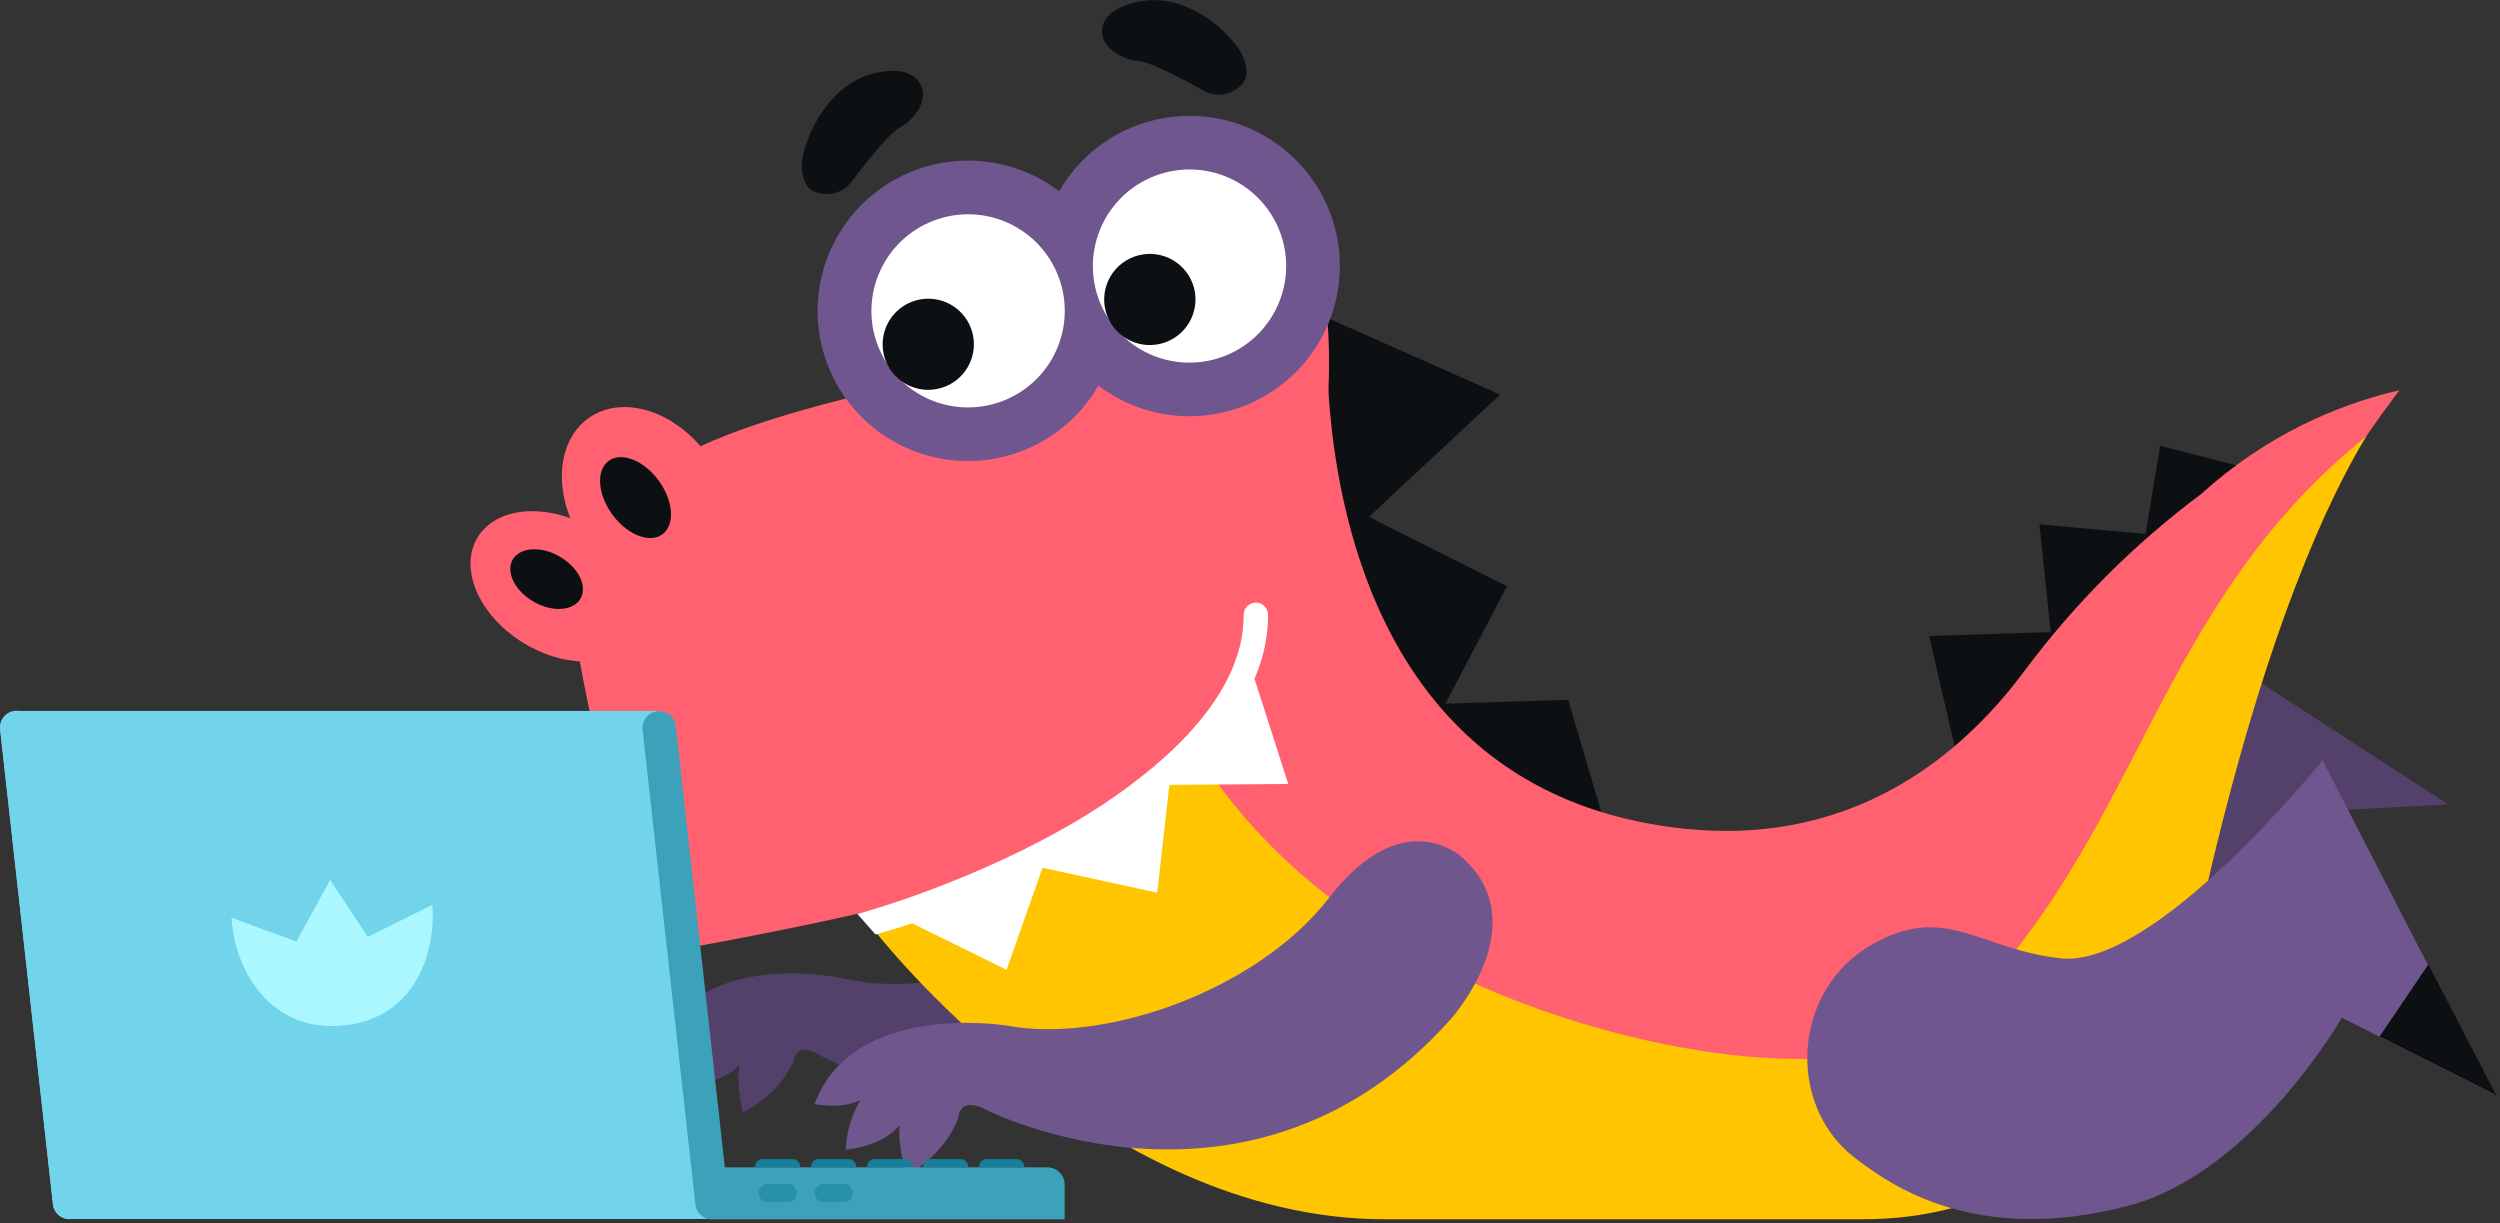
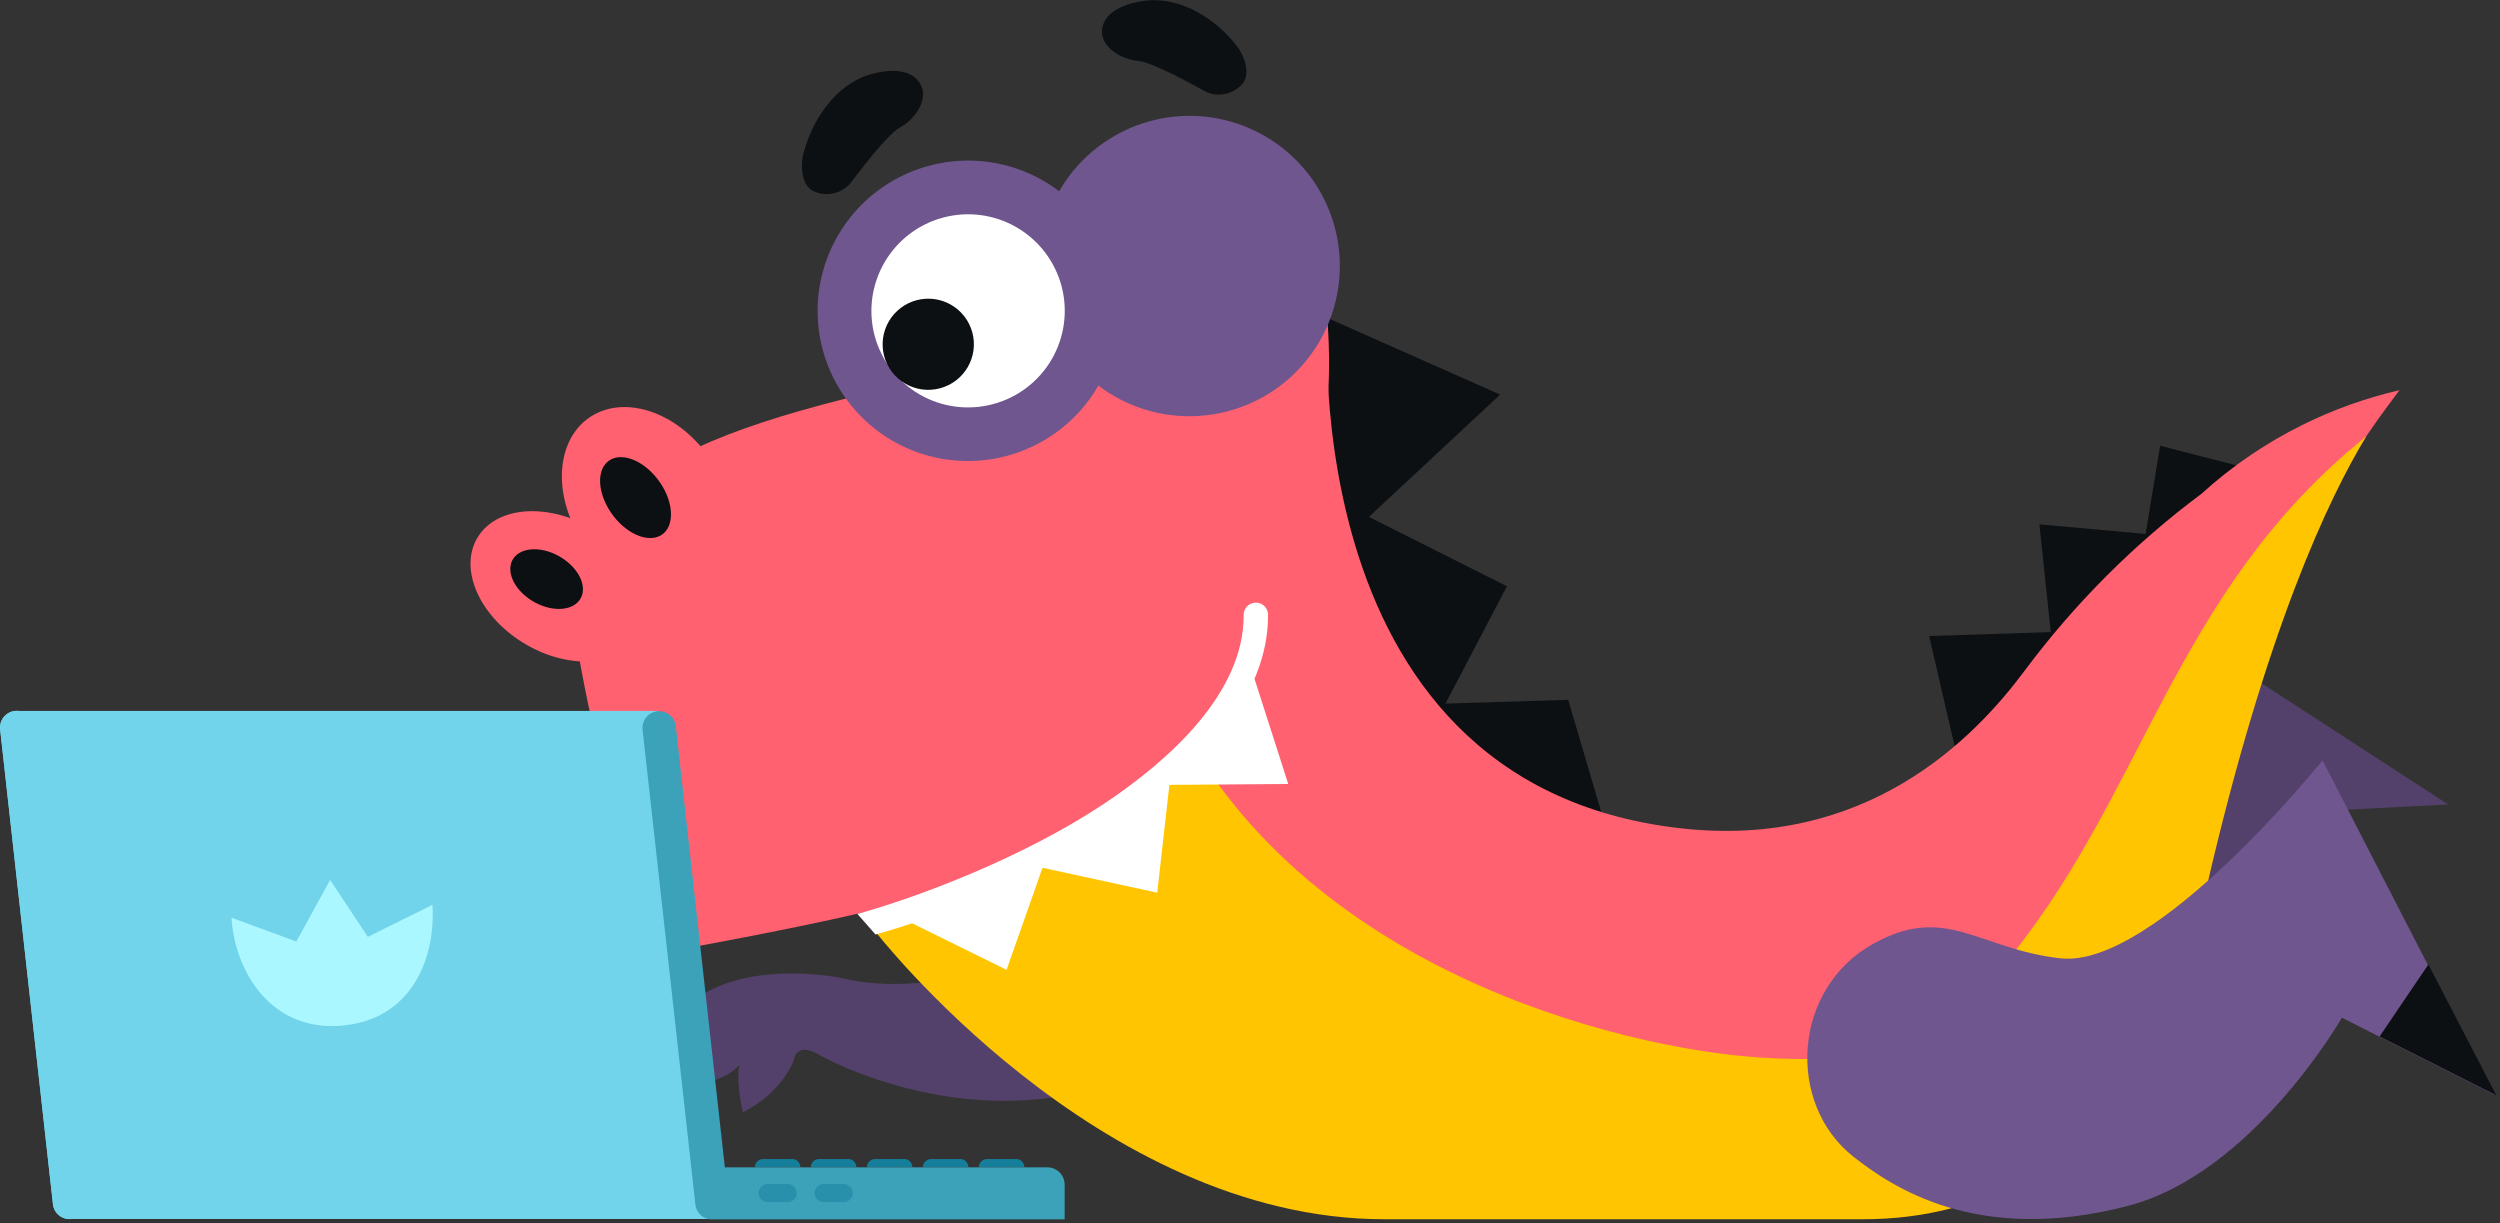
<svg xmlns="http://www.w3.org/2000/svg" width="370" height="181" viewBox="0 0 370 181" fill="none">
  <rect x="0" y="0" width="370" height="181" fill="#333333" stroke="none" />
  <g clip-path="url(#clip0_776_1066)">
    <path d="M121.361 156.18C121.361 156.18 156.481 176.28 185.411 147.07C185.411 147.07 197.991 134.54 188.041 124.89C188.041 124.89 180.411 117.12 169.751 129.53C159.091 141.94 137.751 147.97 124.751 144.79C124.751 144.79 103.851 140.24 97.891 154.14C99.954 154.694 102.135 154.628 104.161 153.95C102.856 155.949 102.057 158.234 101.831 160.61C101.831 160.61 106.831 160.5 109.421 157.61C109.421 157.61 108.871 159.71 109.941 164.61C109.941 164.61 115.371 162.16 117.491 156.9C117.431 156.71 117.941 154.08 121.361 156.18Z" fill="#54416B" />
    <path fill-rule="evenodd" clip-rule="evenodd" d="M327.821 155.47C313.081 169.93 299.431 168.66 293.381 167.76C282.271 166.11 275.491 152.63 281.771 142.26C287.421 132.95 294.091 136.02 303.981 131.76C315.471 126.82 320.981 92.21 320.981 92.21L362.331 119.06L339.911 120.21C339.911 120.21 339.851 143.66 327.821 155.47Z" fill="#54416B" />
    <path fill-rule="evenodd" clip-rule="evenodd" d="M290.27 114.69L285.51 94.13L303.51 93.55L301.83 77.6L317.55 79.02L319.7 65.97L332.38 69.23L290.27 114.69Z" fill="#0D1013" />
    <path fill-rule="evenodd" clip-rule="evenodd" d="M196.221 46.95L222.021 58.4L202.601 76.5L223.031 86.77L213.931 104.13L232.091 103.57L237.521 121.99C217.551 119.23 188.771 106.14 196.221 46.95Z" fill="#0D1013" />
    <path fill-rule="evenodd" clip-rule="evenodd" d="M125.93 123.9L129.93 134.59C129.93 134.59 226.16 182.02 270.06 177.99C283.11 176.79 289.63 176.19 291.55 175.29C321.27 161.29 309.92 122.9 350.21 64.56C352.21 61.62 353.98 59.26 355.12 57.75C350.16 58.893 345.351 60.612 340.79 62.87C335.34 65.569 330.292 69.012 325.79 73.1C315.884 80.49 307.1 89.275 299.71 99.18C292.11 109.43 276.13 125.75 248.59 122.57C189.85 115.81 196.59 43.88 196.59 43.88C196.59 43.88 193.93 45.17 189.64 47.53C179.07 53.3 158.64 65.53 143.37 80.75C136.49 87.57 125.93 123.9 125.93 123.9Z" fill="#FF6170" />
    <path fill-rule="evenodd" clip-rule="evenodd" d="M125.041 124.77C125.041 124.92 126.241 128.77 128.041 133.91C128.681 135.75 129.181 137.14 129.351 137.62C129.351 137.62 162.351 180.45 204.901 180.45H275.651C313.051 180.45 323.221 145.45 326.561 131.4C335.401 93.13 344.701 73.63 350.211 64.58C321.161 87.94 317.351 118.47 295.831 143.65C285.641 155.57 275.551 157.51 260.311 156.5C240.311 155.18 190.421 143.5 172.111 101.87L143.551 80.71L143.341 80.77C131.051 102.34 123.591 119.86 125.041 124.77Z" fill="#FFC500" />
    <path fill-rule="evenodd" clip-rule="evenodd" d="M85.569 96.48C80.909 69.59 105.859 62.72 145.199 54.48C160.199 51.33 196.089 43.61 196.089 43.61C198.519 63.76 193.089 77.87 190.759 85C177.179 126.5 130.369 134.42 128.379 134.89C118.269 137.31 100.429 140.6 98.289 140.89C98.289 140.89 90.239 123.4 85.569 96.48Z" fill="#FF6170" />
    <path fill-rule="evenodd" clip-rule="evenodd" d="M105.66 68.77C109.96 75.85 109.01 84.01 103.54 86.99C98.07 89.97 90.15 86.64 85.85 79.56C81.55 72.48 82.5 64.32 87.97 61.34C93.44 58.36 101.36 61.67 105.66 68.77Z" fill="#FF6170" />
    <path fill-rule="evenodd" clip-rule="evenodd" d="M97.3 70.88C99.58 73.82 99.98 77.44 98.19 78.96C96.4 80.48 93.1 79.34 90.82 76.41C88.54 73.48 88.14 69.85 89.93 68.33C91.72 66.81 95.02 67.95 97.3 70.88Z" fill="#0D1013" />
    <path fill-rule="evenodd" clip-rule="evenodd" d="M89.269 79.26C95.519 83.8 97.65 90.85 94.029 95C90.409 99.15 82.409 98.82 76.159 94.28C69.909 89.74 67.779 82.69 71.409 78.55C75.04 74.41 83.029 74.77 89.269 79.26Z" fill="#FF6170" />
    <path fill-rule="evenodd" clip-rule="evenodd" d="M83.11 82.54C85.82 84.24 87.02 87.03 85.8 88.78C84.58 90.53 81.4 90.58 78.69 88.88C75.98 87.18 74.78 84.38 76 82.63C77.22 80.88 80.44 80.84 83.11 82.54Z" fill="#0D1013" />
    <path fill-rule="evenodd" clip-rule="evenodd" d="M183.02 6.77C184.22 8.3 185.02 10.77 184.02 12.24C183.397 13.025 182.537 13.589 181.567 13.847C180.598 14.104 179.572 14.042 178.64 13.67C177.02 12.81 170.64 9.18 168.36 9C166.08 8.82 163.04 7.08 163.09 4.65C163.14 2.22 165.63 0.65 169.3 0.13C174.81 -0.63 180.11 2.97 183.02 6.77Z" fill="#0D1013" />
    <path fill-rule="evenodd" clip-rule="evenodd" d="M118.91 22.7C118.43 24.6 118.65 27.19 120.17 28.18C121.06 28.652 122.078 28.824 123.074 28.669C124.069 28.514 124.987 28.041 125.69 27.32C126.84 25.87 131.21 19.93 133.26 18.83C135.31 17.73 137.37 14.89 136.34 12.67C135.31 10.45 132.34 9.97 128.8 11.01C123.48 12.56 120.11 18.03 118.91 22.7Z" fill="#0D1013" />
    <path fill-rule="evenodd" clip-rule="evenodd" d="M197.56 33.68C198.307 36.504 198.49 39.448 198.098 42.343C197.707 45.237 196.748 48.027 195.278 50.551C193.808 53.075 191.855 55.285 189.53 57.054C187.205 58.823 184.555 60.116 181.73 60.86C176.029 62.373 169.961 61.561 164.859 58.602C159.756 55.643 156.038 50.78 154.52 45.08C153.014 39.375 153.836 33.306 156.805 28.207C159.773 23.108 164.646 19.397 170.35 17.89C176.052 16.377 182.122 17.19 187.224 20.151C192.327 23.112 196.044 27.979 197.56 33.68V33.68Z" fill="#6F568E" />
    <path fill-rule="evenodd" clip-rule="evenodd" d="M164.781 40.3C165.528 43.125 165.711 46.069 165.319 48.965C164.928 51.86 163.97 54.65 162.5 57.175C161.029 59.7 159.076 61.911 156.751 63.681C154.427 65.451 151.776 66.745 148.951 67.49C143.249 69.003 137.179 68.19 132.076 65.229C126.974 62.268 123.256 57.401 121.741 51.7C120.235 45.995 121.057 39.926 124.025 34.827C126.994 29.728 131.866 26.017 137.571 24.51C140.394 23.759 143.338 23.573 146.233 23.96C149.129 24.347 151.92 25.301 154.447 26.768C156.974 28.234 159.187 30.184 160.96 32.506C162.733 34.828 164.031 37.476 164.781 40.3V40.3Z" fill="#6F568E" />
-     <path fill-rule="evenodd" clip-rule="evenodd" d="M189.879 35.71C190.846 39.377 190.318 43.277 188.411 46.554C186.504 49.832 183.374 52.218 179.709 53.19C177.894 53.673 176.002 53.794 174.14 53.545C172.279 53.296 170.485 52.683 168.86 51.74C167.236 50.798 165.813 49.544 164.674 48.051C163.534 46.558 162.7 44.855 162.219 43.04C161.25 39.373 161.777 35.472 163.684 32.194C165.591 28.916 168.723 26.529 172.389 25.56C176.054 24.587 179.956 25.11 183.236 27.013C186.516 28.916 188.906 32.045 189.879 35.71V35.71Z" fill="white" />
-     <path fill-rule="evenodd" clip-rule="evenodd" d="M176.709 42.59C176.936 43.448 176.991 44.341 176.871 45.22C176.752 46.099 176.461 46.946 176.014 47.712C175.567 48.478 174.974 49.149 174.268 49.685C173.562 50.222 172.757 50.614 171.899 50.84C171.042 51.068 170.149 51.125 169.27 51.008C168.391 50.891 167.544 50.601 166.777 50.156C166.01 49.712 165.338 49.12 164.8 48.415C164.261 47.711 163.867 46.907 163.639 46.05C163.413 45.193 163.358 44.299 163.477 43.42C163.597 42.541 163.888 41.694 164.335 40.928C164.781 40.162 165.375 39.492 166.081 38.955C166.787 38.418 167.592 38.026 168.449 37.8C170.18 37.342 172.021 37.589 173.57 38.487C175.118 39.385 176.247 40.861 176.709 42.59V42.59Z" fill="#0D1013" />
    <path fill-rule="evenodd" clip-rule="evenodd" d="M157.111 42.35C157.591 44.166 157.708 46.058 157.456 47.919C157.204 49.78 156.587 51.572 155.642 53.195C154.696 54.818 153.44 56.238 151.946 57.374C150.451 58.511 148.747 59.342 146.931 59.82C143.266 60.793 139.364 60.27 136.084 58.367C132.804 56.464 130.414 53.335 129.441 49.67C128.475 46.002 129.004 42.101 130.913 38.823C132.822 35.545 135.954 33.16 139.621 32.19C143.287 31.22 147.189 31.745 150.469 33.65C153.748 35.556 156.137 38.684 157.111 42.35V42.35Z" fill="white" />
    <path fill-rule="evenodd" clip-rule="evenodd" d="M143.91 49.22C144.138 50.077 144.194 50.97 144.076 51.849C143.958 52.728 143.668 53.575 143.222 54.341C142.776 55.107 142.183 55.778 141.478 56.315C140.772 56.852 139.968 57.245 139.11 57.47C138.253 57.698 137.36 57.755 136.481 57.638C135.602 57.52 134.755 57.231 133.988 56.786C133.221 56.342 132.549 55.75 132.01 55.045C131.472 54.341 131.078 53.537 130.85 52.68C130.396 50.948 130.647 49.107 131.549 47.56C132.451 46.014 133.929 44.888 135.66 44.43C137.389 43.972 139.229 44.22 140.776 45.118C142.323 46.016 143.45 47.491 143.91 49.22V49.22Z" fill="#0D1013" />
    <path d="M126.891 135.26C135.761 132.83 151.431 126.93 163.451 118.92C172.881 112.63 184.121 102.68 184.061 91C184.059 90.764 184.105 90.529 184.194 90.31C184.283 90.091 184.415 89.892 184.581 89.724C184.747 89.556 184.945 89.422 185.163 89.331C185.38 89.239 185.614 89.191 185.851 89.19C186.088 89.187 186.323 89.232 186.543 89.32C186.763 89.409 186.964 89.54 187.133 89.707C187.302 89.873 187.437 90.071 187.529 90.29C187.621 90.508 187.669 90.743 187.671 90.98C187.791 114.73 149.221 132.88 129.581 138.31L126.891 135.26Z" fill="white" />
    <path fill-rule="evenodd" clip-rule="evenodd" d="M185.661 100.45L190.661 116.03L173.071 116.16L171.271 132.12L154.291 128.43L148.971 143.53L134.061 136.19L138.041 133.46L158.381 124.04L173.731 113.73L185.661 100.45Z" fill="white" />
    <path fill-rule="evenodd" clip-rule="evenodd" d="M315.011 178.45C292.441 184.38 279.751 175.45 274.331 171.21C264.331 163.36 265.261 146.33 277.241 139.68C287.991 133.68 292.831 140.46 304.921 141.83C318.921 143.43 343.731 112.53 343.731 112.53L369.241 162.06L346.601 150.62C346.601 150.62 333.431 173.61 315.011 178.45Z" fill="#6F568E" />
    <path fill-rule="evenodd" clip-rule="evenodd" d="M359.4 142.74L369.46 162.12L352.18 153.4L359.4 142.74Z" fill="#0D1013" />
-     <path d="M146.011 164.28C146.011 164.28 185.011 184.03 214.661 150.89C214.661 150.89 227.561 136.66 216.271 126.79C216.271 126.79 207.611 118.79 196.781 132.79C185.951 146.79 163.281 154.48 149.041 151.79C149.041 151.79 126.221 148.04 120.561 163.38C120.561 163.38 124.381 164.26 127.321 162.83C126.022 165.06 125.284 167.572 125.171 170.15C125.171 170.15 130.581 169.75 133.171 166.49C133.171 166.49 132.691 168.8 134.171 173.97C134.171 173.97 139.901 171.03 141.891 165.23C141.791 165.07 142.191 162.21 146.011 164.28Z" fill="#6F578D" />
    <path d="M10.569 180.41C10.247 180.446 9.921 180.418 9.609 180.328C9.297 180.239 9.006 180.088 8.753 179.886C8.499 179.683 8.288 179.433 8.131 179.149C7.975 178.865 7.875 178.552 7.839 178.23L0.019 107.95C-0.017 107.628 0.011 107.301 0.101 106.99C0.191 106.678 0.341 106.387 0.544 106.133C0.746 105.88 0.997 105.669 1.281 105.512C1.565 105.355 1.877 105.256 2.199 105.22V105.22C2.522 105.184 2.848 105.212 3.16 105.302C3.471 105.392 3.762 105.542 4.016 105.745C4.269 105.947 4.481 106.197 4.637 106.481C4.794 106.766 4.893 107.078 4.929 107.4L12.749 177.68C12.786 178.002 12.758 178.329 12.668 178.641C12.578 178.952 12.427 179.243 12.225 179.497C12.022 179.75 11.772 179.961 11.488 180.118C11.204 180.275 10.892 180.374 10.569 180.41V180.41Z" fill="#72D4EA" />
    <path d="M137.79 171.54H142.13C142.445 171.54 142.748 171.665 142.971 171.889C143.194 172.112 143.32 172.414 143.32 172.73H136.6C136.6 172.414 136.725 172.112 136.948 171.889C137.171 171.665 137.474 171.54 137.79 171.54Z" fill="#157E9B" />
    <path d="M146.071 171.54H150.411C150.726 171.54 151.029 171.665 151.252 171.889C151.475 172.112 151.601 172.414 151.601 172.73H144.881C144.881 172.414 145.006 172.112 145.229 171.889C145.453 171.665 145.755 171.54 146.071 171.54Z" fill="#157E9B" />
    <path d="M121.21 171.54H125.55C125.866 171.54 126.168 171.665 126.391 171.889C126.615 172.112 126.74 172.414 126.74 172.73V172.73H120C120 172.572 120.031 172.416 120.092 172.27C120.154 172.124 120.243 171.992 120.356 171.881C120.468 171.771 120.602 171.683 120.748 171.625C120.895 171.566 121.052 171.537 121.21 171.54V171.54Z" fill="#157E9B" />
    <path d="M129.501 171.54H133.841C134.156 171.54 134.459 171.665 134.682 171.889C134.905 172.112 135.031 172.414 135.031 172.73H128.311C128.311 172.414 128.436 172.112 128.659 171.889C128.882 171.665 129.185 171.54 129.501 171.54Z" fill="#157E9B" />
    <path d="M112.92 171.54H117.26C117.576 171.54 117.879 171.665 118.102 171.889C118.325 172.112 118.45 172.414 118.45 172.73V172.73H111.73C111.73 172.414 111.856 172.112 112.079 171.889C112.302 171.665 112.605 171.54 112.92 171.54Z" fill="#157E9B" />
    <path d="M97.289 105.22H2.729C2.553 105.2 2.375 105.2 2.199 105.22V105.22C1.877 105.256 1.565 105.355 1.281 105.512C0.997 105.669 0.746 105.88 0.544 106.133C0.341 106.387 0.191 106.678 0.101 106.989C0.011 107.301 -0.017 107.628 0.019 107.95L7.839 178.23C7.875 178.552 7.975 178.865 8.131 179.149C8.288 179.433 8.499 179.683 8.753 179.885C9.006 180.088 9.297 180.238 9.609 180.328C9.921 180.418 10.247 180.446 10.569 180.41H105.649L97.289 105.22Z" fill="#72D4EA" />
    <path fill-rule="evenodd" clip-rule="evenodd" d="M48.86 130.23L43.86 139.35L34.26 135.82C34.78 143.98 40.19 152.48 50.2 151.82C60.7 151.16 64.51 142.09 64 133.92L54.44 138.66L48.86 130.23Z" fill="#ABF7FF" />
    <path d="M155.019 172.77H107.279L100.019 107.45C99.944 106.8 99.615 106.206 99.103 105.798C98.592 105.389 97.94 105.2 97.289 105.27C96.966 105.305 96.653 105.403 96.368 105.559C96.082 105.716 95.831 105.926 95.627 106.18C95.424 106.434 95.272 106.725 95.182 107.037C95.091 107.35 95.063 107.677 95.099 108L102.919 178.28C102.955 178.602 103.055 178.915 103.211 179.199C103.368 179.483 103.579 179.733 103.833 179.936C104.086 180.138 104.377 180.289 104.689 180.379C105 180.468 105.327 180.496 105.649 180.46H157.569V175.32C157.569 174.644 157.301 173.995 156.822 173.517C156.344 173.039 155.696 172.77 155.019 172.77V172.77Z" fill="#3CA2BA" />
    <path d="M116.57 175.23H113.62C112.874 175.23 112.27 175.832 112.27 176.575C112.27 177.318 112.874 177.92 113.62 177.92H116.57C117.315 177.92 117.92 177.318 117.92 176.575C117.92 175.832 117.315 175.23 116.57 175.23Z" fill="#2890AA" />
    <path d="M124.861 175.23H121.911C121.165 175.23 120.561 175.832 120.561 176.575C120.561 177.318 121.165 177.92 121.911 177.92H124.861C125.606 177.92 126.211 177.318 126.211 176.575C126.211 175.832 125.606 175.23 124.861 175.23Z" fill="#2890AA" />
  </g>
  <defs>
    <clipPath id="clip0_776_1066">
      <rect width="369.46" height="180.43" fill="white" />
    </clipPath>
  </defs>
</svg>